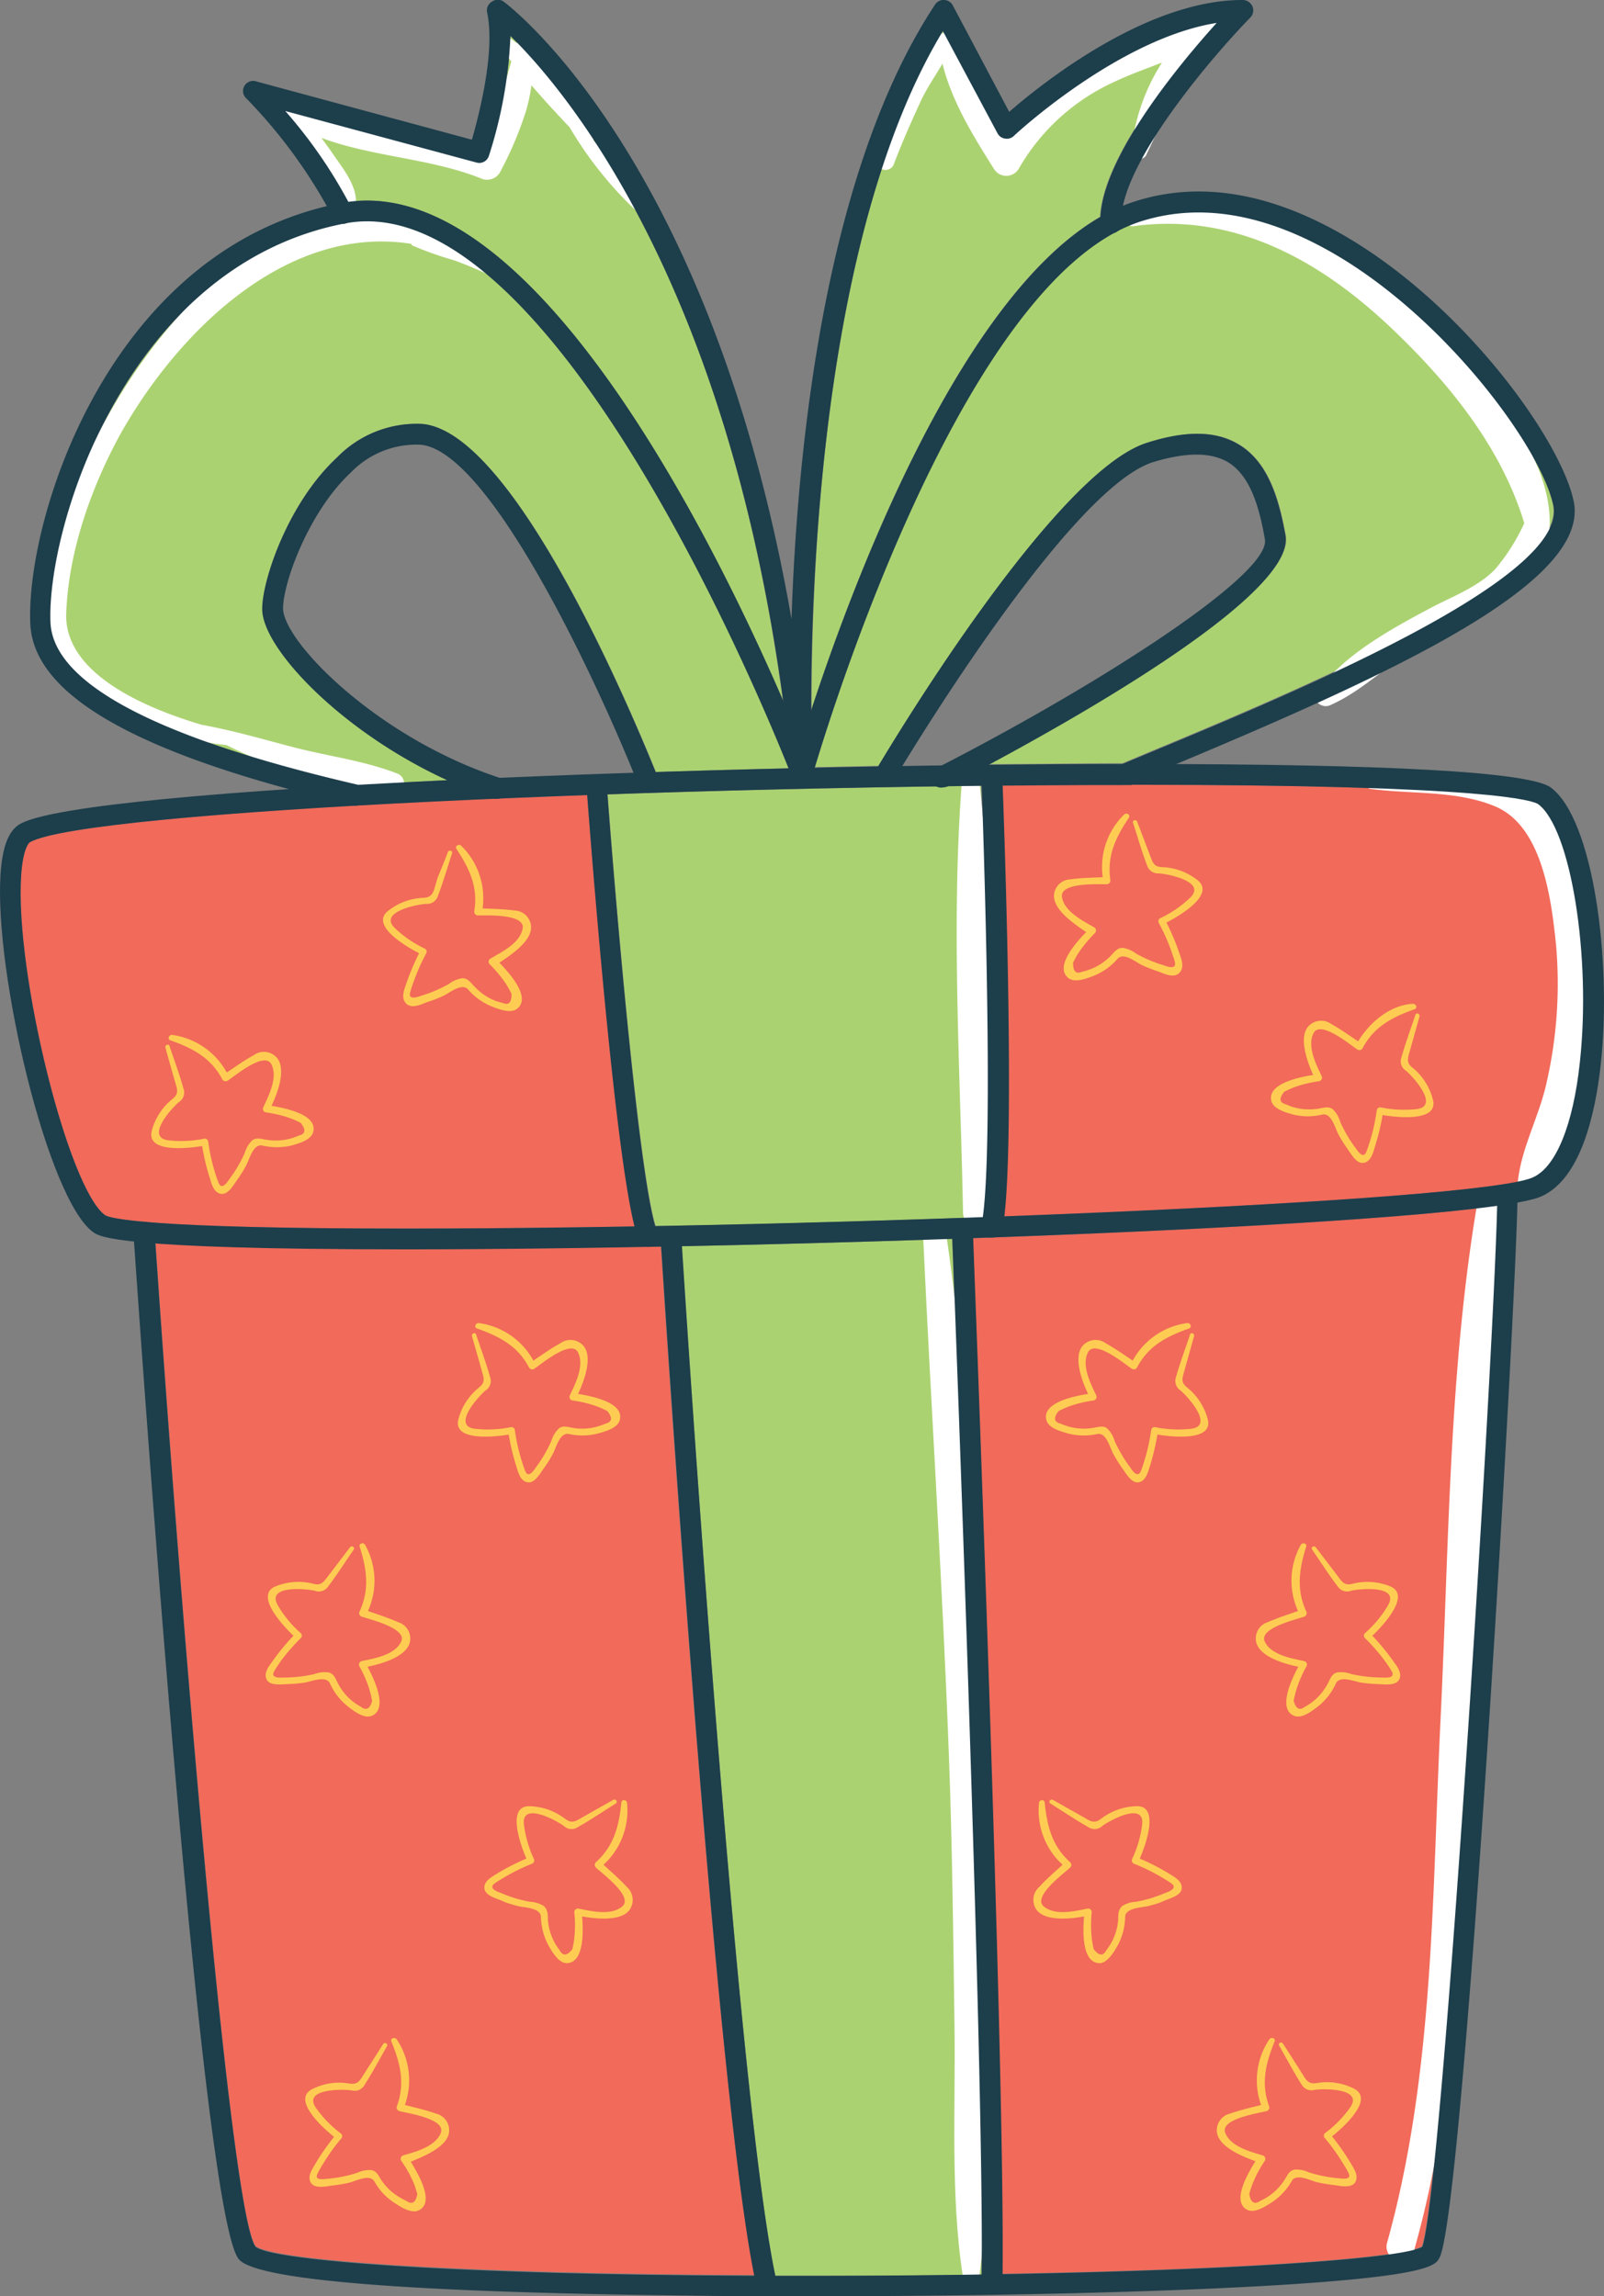
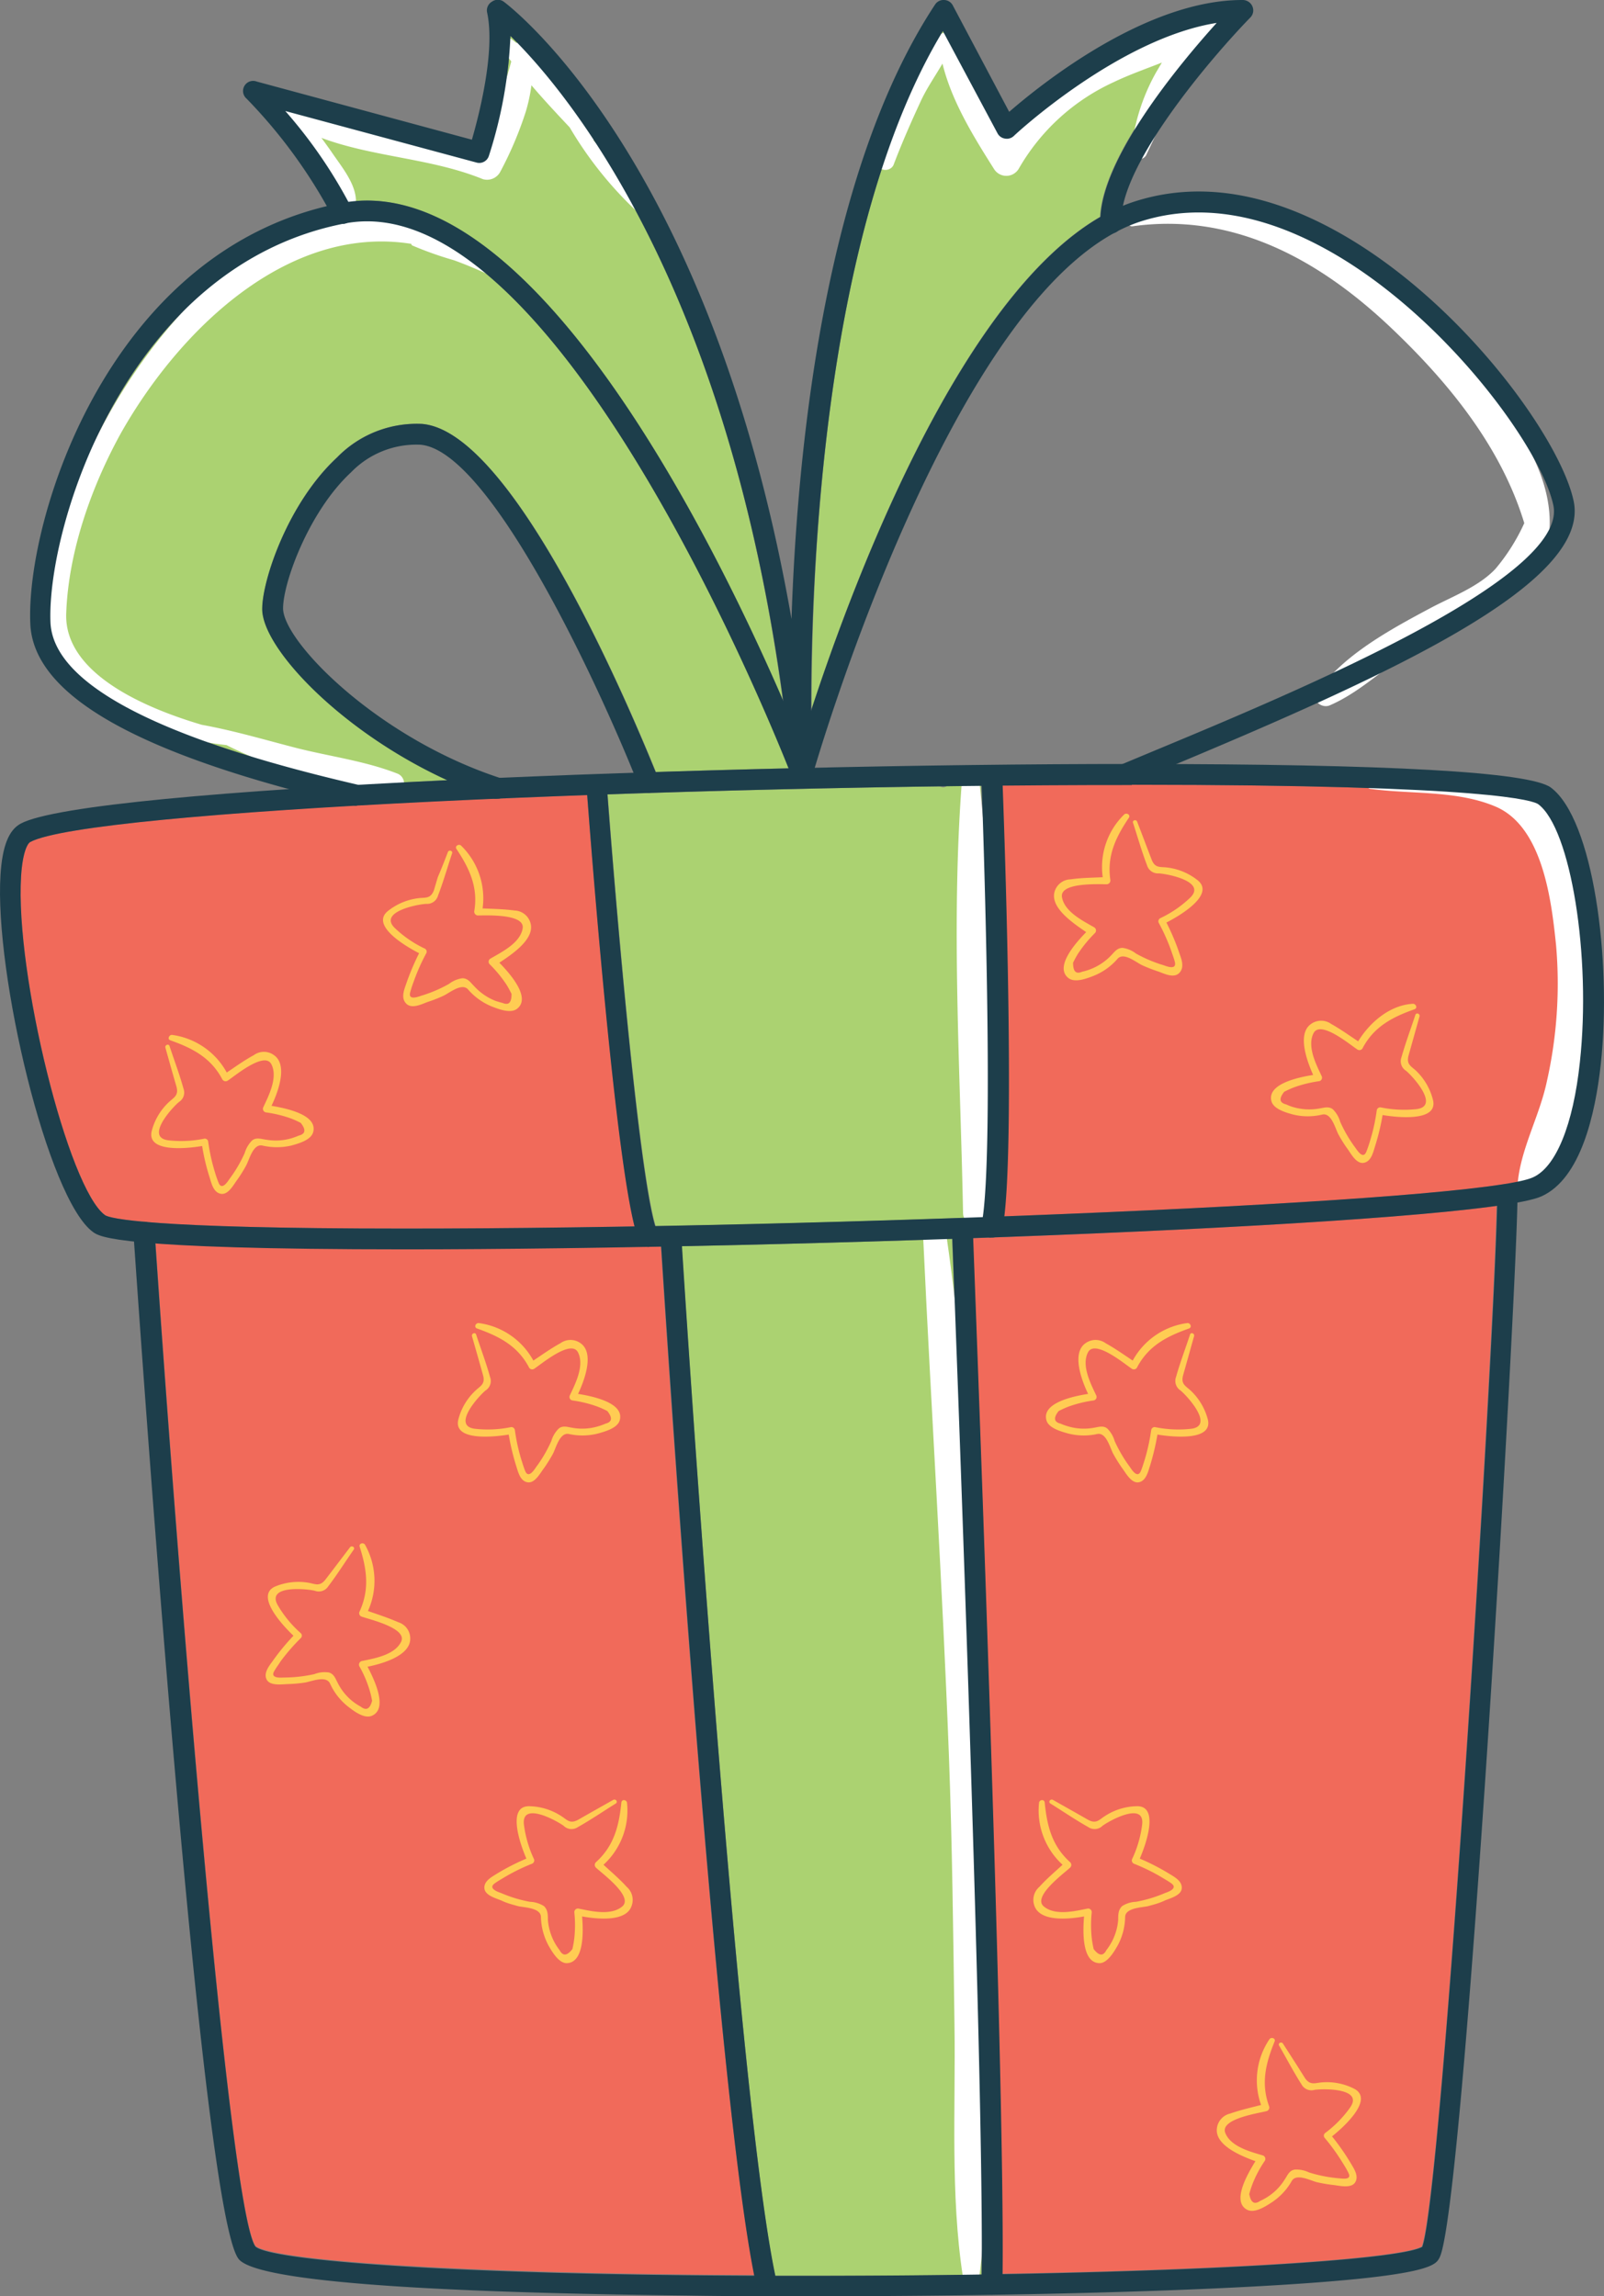
<svg xmlns="http://www.w3.org/2000/svg" viewBox="0 0 158.94 227.5">
  <rect x="0" y="0" width="158.94" height="227.5" fill="#808080" stroke="none" />
  <defs>
    <style>.cls-1{fill:#f16a5a;}.cls-2{fill:#abd271;}.cls-3{fill:#fff;}.cls-4{fill:#ffcc53;}.cls-5{fill:#1d3e4b;}</style>
  </defs>
  <g id="Слой_2" data-name="Слой 2">
    <g id="Object">
      <path class="cls-1" d="M65.49,123.51l-1.19,0h0c-8.7.16-16.94.24-24.11.24h0c-13,0-20.48-.26-24.78-.58,2.55,37.19,7.41,96.06,9.91,99.35,1.59,1.36,19,2.74,49.43,2.88C70.89,206.35,66,132,65.49,123.51Z" />
      <path class="cls-1" d="M62.88,121.51c-2-8-4.34-38-4.7-42.75l-8.78.35-.1,0h-.06c-4.81.21-9.42.44-13.75.68l-.1,0h-.06C18.19,80.79,5.57,82.05,3,83.42c-.27.14-.76,1-.91,3.38-.61,9.64,4.68,31,8.33,33.6.51.31,4.17,1.32,29.7,1.32C47.18,121.72,54.9,121.64,62.88,121.51Z" />
      <path class="cls-2" d="M77.57,69.41C72,27.76,56.07,8.94,50.58,3.56a44.51,44.51,0,0,1-2.13,11.86,1,1,0,0,1-1.25.68L28.27,11a52.11,52.11,0,0,1,6.27,9C53,17.51,70.78,53.74,77.57,69.41Z" />
      <path class="cls-1" d="M152.45,79.68c-.45-.32-4.5-1.93-40.29-1.93h-.76c-3.94,0-8,0-12.08.06.21,5.55,1.19,34.14.15,42.7,22.54-.84,42.27-2,49.67-3.21a.8.8,0,0,1,.21,0h0a12.83,12.83,0,0,0,2.53-.61c2.28-1,4-5.2,4.66-11.42C157.71,94.75,155.67,82.1,152.45,79.68Z" />
      <path class="cls-1" d="M99.31,225.27c24.19-.42,39.62-1.58,41.57-2.7,2-5.11,7.06-87.56,7.42-103.1-9.07,1.27-29.6,2.41-51.9,3.2C96.76,132.2,99.53,204.85,99.31,225.27Z" />
      <path class="cls-2" d="M94.34,122.74c-8.9.31-18,.55-26.79.73.55,8.51,5.52,84,9.25,102h6.25q7.5,0,14.19-.12C97.47,205,94.7,132.23,94.34,122.74Z" />
      <path class="cls-2" d="M93.51,78a1.06,1.06,0,0,1-.4-.09c-9.59.13-19.37.36-28.8.66h-.1l-4,.13c.82,10.92,3.07,37.22,4.76,42.78,10-.18,20.31-.46,30.22-.81h.13l2-.07c1.09-7.7.07-37.4-.12-42.76l-3.3,0A1.22,1.22,0,0,1,93.51,78Z" />
-       <path class="cls-2" d="M110.47,23c-15.84,8.53-27.79,46.54-29.73,53l6.32-.13c2.38-4,17.75-29.2,26.6-32,3.89-1.25,6.88-1.2,9.12.16,3,1.8,4,5.58,4.63,9,1,5.63-19.66,17.43-29.44,22.67,4.59,0,9-.08,13.24-.08l2.89-1.21c14.44-6,41.32-17.22,39.78-24.42-1.18-5.54-10.4-18.28-21.59-24.84-6.84-4-13.27-5.14-19.11-3.34A15.19,15.19,0,0,0,110.5,23Z" />
      <path class="cls-2" d="M109,21.49c.31-6.12,7.9-15.23,11.49-19.21-9.74,1.55-20,11.09-20.1,11.2a1,1,0,0,1-.88.26,1,1,0,0,1-.74-.53L93.43,3.08c-11.76,19.38-13.05,53.13-13,67.18C84.54,57.62,95.08,29.54,109,21.49Z" />
      <path class="cls-2" d="M26,60.29c0-2.84,2.55-10.5,7.41-15A11,11,0,0,1,41.81,42C51,42.75,62.7,70.85,65,76.49c4.36-.14,8.77-.27,13.15-.37-3-7.62-24-57.84-44-54C12.75,26.28,4.64,52.08,5,61.64c.24,6.06,10.49,11.48,30.48,16.12,2.86-.17,5.84-.32,8.9-.47C33.9,72.51,26,64.2,26,60.29Z" />
      <path class="cls-3" d="M120,1c-7.46,2.75-15.68,5.61-20.26,12.33-1.83-3.1-3.28-6.44-5.31-9.37a.83.83,0,0,0-.39-.51.63.63,0,0,0-1,.13c-3.61,2.72-5.43,8.24-6,12.5-.13.93,1.23,1,1.52.21.8-2.11,1.73-4.22,2.68-6.27.6-1.3,1.43-2.48,2.15-3.72.91,3.74,3.1,7.27,5.1,10.43a1.43,1.43,0,0,0,2.45,0,20.82,20.82,0,0,1,9.39-8.58c1.56-.75,3.2-1.32,4.8-1.95l-.59,1A19.85,19.85,0,0,0,112.1,15a.79.79,0,0,0,1.46.4c1.09-2.31,2.17-4.62,3.38-6.86.84-1.55,2.28-3.12,3-4.8a12.64,12.64,0,0,0,1.15-.93C121.89,2.11,121.07.6,120,1Z" />
      <path class="cls-3" d="M64.5,21.05a62.25,62.25,0,0,0-5.7-7.15.64.64,0,0,0,0-.76,36.61,36.61,0,0,0-5.79-7.35,1.2,1.2,0,0,0,0-1,.69.69,0,0,0,0-.67l-.09-.13a.84.84,0,0,0-1.13-.3,2.38,2.38,0,0,0-.6.58c-.18-.13-.35-.28-.53-.4-.55-.39-1.3.37-.93.92s.61.87.93,1.3a41.68,41.68,0,0,1-3.22,8.41c-5.63-1.9-12-2.38-17.87-3.36-.32-.32-.65-.64-1-.95-.71-.63-2,.23-1.38,1.07,1.1,1.48,2.2,3,3.17,4.53s1.54,3.93,3,5.06a1.13,1.13,0,0,0,1.91-.8c.06-1.8-1.44-3.54-2.42-5-.33-.47-.67-.94-1-1.39,5.14,1.92,10.87,2,16,4.09a1.48,1.48,0,0,0,1.7-.69,35.84,35.84,0,0,0,2.55-6,16.38,16.38,0,0,0,.56-2.61c1.22,1.43,2.51,2.81,3.79,4.17a37.51,37.51,0,0,0,7.39,9C64.15,21.93,64.8,21.51,64.5,21.05Z" />
      <path class="cls-3" d="M50.53,27.19a18.59,18.59,0,0,0-6-3,.54.54,0,0,0-.28-.43c-15.28-8.62-29.71,8.7-35.36,21a53,53,0,0,0-3.52,11C4.9,57.94,3.75,62.11,5,64.2c3.47,5.86,10.89,8.9,17.44,9.62,5.12,2.56,11.38,4.53,16.7,4.68,1.13,0,1.18-1.48.25-1.85-3.17-1.25-6.68-1.7-10-2.54-3.11-.8-6.23-1.73-9.39-2.3-5.82-1.72-13.62-5.14-13.44-11C6.77,54.65,9.06,48.2,12,42.88,17.76,32.71,28.5,22.21,40.76,24.16a.18.18,0,0,0,.09.16A35.68,35.68,0,0,0,45,25.79,41.51,41.51,0,0,1,50,28,.49.49,0,0,0,50.53,27.19Z" />
      <path class="cls-3" d="M139.63,30.3c-7.21-7.2-17.48-11.95-27.63-8.68a.42.42,0,0,0,.22.8c9.93-1.39,18.39,3.26,25.42,9.87,5.79,5.46,11.08,11.9,13.4,19.54a19.48,19.48,0,0,1-2.84,4.51c-1.66,1.79-4.33,2.77-6.45,3.9-3.86,2.06-8.74,4.68-11.23,8.38-.58.85.5,1.59,1.25,1.26,2.74-1.18,5-3.33,7.48-5s4.94-2.92,7.45-4.29A13.23,13.23,0,0,0,152.82,54a.82.82,0,0,0,.64-.72C154.65,44.61,145.15,35.8,139.63,30.3Z" />
      <path class="cls-3" d="M97.05,77.44a.87.87,0,0,0-1.74,0c-1.08,14.17-.15,28.6.12,42.8a1.46,1.46,0,0,0,2.91,0C98.14,106,98.59,91.57,97.05,77.44Z" />
      <path class="cls-3" d="M97.28,200.63c-.08-8.88-.23-17.76-.32-26.64-.17-17.12-.69-34.48-3.16-51.44-.2-1.32-2.37-1-2.31.31.79,17,1.9,34.07,2.54,51.13.33,8.88.43,17.76.55,26.64.12,8.23-.42,16.77.83,24.92.16,1,1.55.62,1.66-.23C98.11,217.24,97.36,208.77,97.28,200.63Z" />
      <path class="cls-3" d="M156.57,88c-.67-3.36-2.42-8.11-5.69-9.83-4.55-2.39-10.07-1.6-15-1a.49.49,0,0,0,0,1c4,.53,8.49.12,12.31,1.74,4.71,2,5.55,9.39,6,13.73a44,44,0,0,1-.91,13.49c-.74,3.51-2.63,6.71-2.91,10.27a.85.85,0,0,0,1.44.6c3.5-3.2,4.43-9,5.22-13.45A45,45,0,0,0,156.57,88Z" />
-       <path class="cls-3" d="M148.44,119.5c-.05-1.13-1.86-1.5-2.06-.28-2.82,16.67-2.81,34.11-3.63,51-.85,17.36-.61,35.17-5.31,52a1.39,1.39,0,0,0,2.68.74c4.5-15.77,4.43-32.39,5.5-48.68C146.81,156.17,149.29,137.62,148.44,119.5Z" />
      <path class="cls-4" d="M57.53,133.08a1.7,1.7,0,0,0-2,0c-.93.51-1.8,1.13-2.68,1.72a7.25,7.25,0,0,0-5.43-3.72c-.3,0-.48.42-.15.54,2.17.77,4,1.7,5.13,3.82a.36.36,0,0,0,.55.16c.69-.45,3.64-2.94,4.32-1.62s-.3,3.19-.81,4.28a.35.35,0,0,0,.27.49,12,12,0,0,1,2.45.6,8.66,8.66,0,0,1,1,.45c.54.67.47,1.09-.19,1.25a5.07,5.07,0,0,1-.65.24,5.5,5.5,0,0,1-2.55.18c-.5-.07-1-.28-1.42.06a2.86,2.86,0,0,0-.74,1.24,13.49,13.49,0,0,1-1.5,2.57c-.13.18-.74,1.21-1.08.42-.15-.36-.26-.74-.38-1.11a18.72,18.72,0,0,1-.65-2.95.35.35,0,0,0-.38-.31,11.37,11.37,0,0,1-3.54.17c-2.38-.25.29-3.19,1-3.79a1.11,1.11,0,0,0,.46-1.34c-.39-1.42-.92-2.81-1.38-4.21-.09-.27-.48-.1-.41.16.24.86.49,1.71.73,2.57l.36,1.28c.25.89-.24,1.07-.71,1.51a5.93,5.93,0,0,0-1.74,2.92c-.49,2.14,3.53,1.71,5,1.47a22.75,22.75,0,0,0,.75,3.14c.19.59.39,1.48,1.13,1.59s1.29-1,1.62-1.41a15.13,15.13,0,0,0,.86-1.38c.31-.55.67-2.17,1.59-2a6.22,6.22,0,0,0,2.91-.05c.67-.19,1.92-.52,2.14-1.31.47-1.71-2.61-2.37-4.13-2.61C57.94,136.7,58.91,134.05,57.53,133.08Z" />
      <path class="cls-4" d="M40.65,162.3a1.68,1.68,0,0,0-1.19-1.58c-1-.44-2-.76-3-1.11a7.26,7.26,0,0,0-.3-6.58c-.16-.24-.62-.12-.52.21.7,2.2,1,4.2,0,6.4a.36.36,0,0,0,.21.53c.78.28,4.54,1.14,3.9,2.48s-2.73,1.67-3.91,1.92a.37.37,0,0,0-.23.52,11.36,11.36,0,0,1,1,2.32,9.62,9.62,0,0,1,.26,1.09c-.21.83-.59,1-1.12.59-.2-.11-.39-.23-.58-.36a5.44,5.44,0,0,1-1.67-1.93c-.25-.45-.37-.94-.91-1.1a2.79,2.79,0,0,0-1.43.16,14,14,0,0,1-3,.34c-.22,0-1.41.14-1-.61.19-.34.43-.65.65-1a19.6,19.6,0,0,1,2-2.3.34.34,0,0,0,0-.48,11.19,11.19,0,0,1-2.26-2.73c-1.23-2.05,2.72-1.69,3.63-1.48a1.12,1.12,0,0,0,1.35-.44c.89-1.17,1.68-2.43,2.52-3.63.16-.24-.2-.45-.37-.23l-1.61,2.12-.81,1.06c-.56.73-1,.46-1.63.34a6,6,0,0,0-3.38.37c-2,.9.76,3.85,1.83,4.87a22.23,22.23,0,0,0-2.05,2.49c-.36.5-.95,1.21-.6,1.86s1.55.45,2.1.44a14.75,14.75,0,0,0,1.62-.14c.63-.08,2.14-.77,2.55.08a6.08,6.08,0,0,0,1.79,2.29c.54.42,1.57,1.22,2.33.92,1.65-.66.32-3.51-.4-4.87C38,164.81,40.71,164,40.65,162.3Z" />
      <path class="cls-4" d="M62.57,188.87a1.71,1.71,0,0,0-.47-1.93c-.7-.78-1.52-1.47-2.3-2.19a7.28,7.28,0,0,0,2.33-6.16c-.06-.29-.52-.36-.56,0-.23,2.3-.72,4.27-2.5,5.89a.37.37,0,0,0,0,.57c.6.57,3.72,2.85,2.6,3.82s-3.16.46-4.35.22a.36.36,0,0,0-.41.38,11.89,11.89,0,0,1,0,2.53,10.11,10.11,0,0,1-.19,1.1c-.53.69-.95.72-1.27.11a5.72,5.72,0,0,1-.39-.57,5.64,5.64,0,0,1-.77-2.43c0-.51,0-1-.4-1.37a2.79,2.79,0,0,0-1.38-.42,13.31,13.31,0,0,1-2.84-.86c-.21-.08-1.36-.43-.67-.95.31-.23.66-.42,1-.63a19.44,19.44,0,0,1,2.71-1.33.35.35,0,0,0,.21-.44,11.5,11.5,0,0,1-1-3.4c-.31-2.37,3.17-.47,3.93.08a1.11,1.11,0,0,0,1.41.13c1.28-.72,2.51-1.56,3.76-2.34.24-.15,0-.49-.25-.36l-2.32,1.31-1.16.66c-.81.45-1.1,0-1.64-.34a6,6,0,0,0-3.24-1c-2.21,0-.84,3.84-.25,5.19a22.3,22.3,0,0,0-2.88,1.47c-.52.33-1.35.74-1.28,1.48s1.25,1,1.76,1.24,1,.36,1.54.51,2.27.14,2.3,1.07a6.3,6.3,0,0,0,.74,2.82c.34.6,1,1.74,1.78,1.77,1.77,0,1.69-3.1,1.56-4.63C59.14,190.13,62,190.44,62.57,188.87Z" />
-       <path class="cls-4" d="M44.5,210.88a1.7,1.7,0,0,0-1.31-1.48c-1-.35-2-.58-3.07-.85a7.28,7.28,0,0,0-.83-6.53c-.19-.23-.64-.07-.51.24.88,2.14,1.38,4.11.56,6.38a.37.37,0,0,0,.25.52c.8.21,4.62.76,4.09,2.15s-2.58,1.89-3.74,2.24a.36.36,0,0,0-.18.53A11.56,11.56,0,0,1,41,216.3c.14.35.24.71.35,1.07-.15.85-.51,1.08-1.07.69-.21-.1-.41-.2-.61-.32A5.59,5.59,0,0,1,37.79,216c-.28-.42-.44-.9-1-1a2.9,2.9,0,0,0-1.41.28,13.65,13.65,0,0,1-2.91.58c-.22,0-1.4.26-1-.52a10.2,10.2,0,0,1,.57-1,18.45,18.45,0,0,1,1.77-2.46.34.34,0,0,0,0-.48,11.45,11.45,0,0,1-2.48-2.53c-1.4-1.94,2.57-1.9,3.5-1.77a1.11,1.11,0,0,0,1.3-.55c.8-1.24,1.49-2.56,2.22-3.83.14-.25-.24-.43-.39-.2-.47.75-.95,1.5-1.43,2.24l-.72,1.13c-.49.78-1,.54-1.6.48a5.92,5.92,0,0,0-3.33.64c-1.93,1.06,1.07,3.78,2.22,4.7a23.17,23.17,0,0,0-1.84,2.65c-.31.53-.85,1.28-.44,1.91s1.58.32,2.13.26a14.44,14.44,0,0,0,1.6-.27c.63-.13,2.08-.94,2.55-.13a6,6,0,0,0,2,2.13c.58.38,1.66,1.09,2.4.73,1.59-.79,0-3.52-.8-4.82C42.07,213.61,44.7,212.56,44.5,210.88Z" />
      <path class="cls-4" d="M107.56,133.08a1.7,1.7,0,0,1,2,0c.92.51,1.8,1.13,2.68,1.72a7.25,7.25,0,0,1,5.43-3.72c.3,0,.47.42.15.54-2.18.77-4,1.7-5.13,3.82a.36.36,0,0,1-.55.16c-.69-.45-3.64-2.94-4.33-1.62s.31,3.19.82,4.28a.35.35,0,0,1-.27.49,12.27,12.27,0,0,0-2.46.6,10.37,10.37,0,0,0-1,.45c-.53.67-.47,1.09.2,1.25a5.07,5.07,0,0,0,.65.24,5.5,5.5,0,0,0,2.55.18c.5-.07,1-.28,1.42.06a2.84,2.84,0,0,1,.73,1.24,14.08,14.08,0,0,0,1.51,2.57c.13.18.73,1.21,1.08.42.15-.36.26-.74.38-1.11a19.92,19.92,0,0,0,.65-2.95.35.35,0,0,1,.38-.31,11.37,11.37,0,0,0,3.54.17c2.38-.25-.29-3.19-1-3.79a1.13,1.13,0,0,1-.46-1.34c.4-1.42.93-2.81,1.39-4.21.09-.27.48-.1.4.16l-.72,2.57-.36,1.28c-.25.89.23,1.07.71,1.51a6,6,0,0,1,1.74,2.92c.49,2.14-3.54,1.71-5,1.47a24.3,24.3,0,0,1-.75,3.14c-.19.59-.4,1.48-1.13,1.59s-1.3-1-1.62-1.41a15.13,15.13,0,0,1-.86-1.38c-.32-.55-.68-2.17-1.59-2a6.22,6.22,0,0,1-2.91-.05c-.67-.19-1.92-.52-2.14-1.31-.47-1.71,2.6-2.37,4.13-2.61C107.15,136.7,106.18,134.05,107.56,133.08Z" />
      <path class="cls-4" d="M129.91,101.45a1.71,1.71,0,0,1,2,0c.92.51,1.79,1.14,2.67,1.72,1.15-1.89,3.16-3.6,5.43-3.72.3,0,.48.42.16.54-2.18.77-4,1.71-5.13,3.82a.36.36,0,0,1-.55.16c-.7-.45-3.65-2.94-4.33-1.61s.3,3.18.81,4.27a.35.35,0,0,1-.27.49,12.18,12.18,0,0,0-2.45.6c-.35.13-.69.29-1,.45-.54.68-.47,1.09.2,1.25a5,5,0,0,0,.64.25,5.65,5.65,0,0,0,2.55.17c.5-.07,1-.27,1.43.06a2.84,2.84,0,0,1,.73,1.24,13.49,13.49,0,0,0,1.5,2.57c.14.18.74,1.21,1.08.42a11.18,11.18,0,0,0,.38-1.11,18.51,18.51,0,0,0,.66-3,.35.35,0,0,1,.37-.31,11.68,11.68,0,0,0,3.54.18c2.38-.26-.29-3.2-1-3.8a1.11,1.11,0,0,1-.46-1.34c.4-1.41.92-2.81,1.38-4.2.09-.27.48-.11.41.15l-.72,2.57-.36,1.28c-.25.89.23,1.07.71,1.51A6,6,0,0,1,142,109c.5,2.15-3.53,1.72-5,1.47a22.79,22.79,0,0,1-.76,3.14c-.18.59-.39,1.49-1.13,1.6s-1.29-1-1.61-1.42a13.08,13.08,0,0,1-.86-1.37c-.32-.56-.68-2.18-1.6-2a6.1,6.1,0,0,1-2.91,0c-.66-.18-1.92-.52-2.14-1.31-.47-1.71,2.61-2.37,4.13-2.61C129.49,105.08,128.52,102.42,129.91,101.45Z" />
-       <path class="cls-4" d="M124.44,162.3a1.67,1.67,0,0,1,1.18-1.58c1-.44,2-.76,3-1.11a7.29,7.29,0,0,1,.29-6.58c.17-.24.63-.12.52.21-.69,2.2-1,4.2,0,6.4a.36.36,0,0,1-.2.53c-.78.28-4.54,1.14-3.9,2.48s2.73,1.67,3.91,1.92a.36.36,0,0,1,.22.52,11.91,11.91,0,0,0-1,2.32,9.64,9.64,0,0,0-.27,1.09c.22.83.6,1,1.12.59a5.8,5.8,0,0,0,.59-.36,5.65,5.65,0,0,0,1.67-1.93c.25-.45.36-.94.91-1.1a2.8,2.8,0,0,1,1.43.16,14,14,0,0,0,3,.34c.23,0,1.42.14,1-.61a10.36,10.36,0,0,0-.66-1,18.61,18.61,0,0,0-2-2.3.34.34,0,0,1,0-.48,11.23,11.23,0,0,0,2.27-2.73c1.23-2.05-2.72-1.69-3.63-1.48a1.12,1.12,0,0,1-1.35-.44c-.89-1.17-1.69-2.43-2.52-3.63-.17-.24.2-.45.36-.23l1.62,2.12c.27.35.54.7.8,1.06.56.73,1,.46,1.64.34a6,6,0,0,1,3.37.37c2,.9-.75,3.85-1.82,4.87a23.38,23.38,0,0,1,2.05,2.49c.36.5.95,1.21.6,1.86s-1.55.45-2.11.44a14.37,14.37,0,0,1-1.61-.14c-.64-.08-2.15-.77-2.55.08a6.08,6.08,0,0,1-1.79,2.29c-.55.42-1.57,1.22-2.33.92-1.65-.66-.33-3.51.4-4.87C127.08,164.81,124.38,164,124.44,162.3Z" />
      <path class="cls-4" d="M104.51,88.3a1.7,1.7,0,0,1,1.59-1.18c1-.15,2.11-.16,3.17-.21a7.28,7.28,0,0,1,2.14-6.23c.24-.19.64.06.45.34-1.29,1.92-2.18,3.74-1.84,6.13a.38.38,0,0,1-.35.46c-.83,0-4.68-.2-4.44,1.27s2.14,2.38,3.2,3a.36.36,0,0,1,.07.56,13.06,13.06,0,0,0-1.61,1.94c-.21.31-.38.64-.56,1,0,.87.28,1.16.91.89a5.46,5.46,0,0,0,.66-.19,5.61,5.61,0,0,0,2.15-1.37c.36-.36.62-.8,1.19-.8a2.82,2.82,0,0,1,1.32.56,13.5,13.5,0,0,0,2.74,1.16c.21.07,1.31.54,1.12-.31-.09-.37-.24-.74-.36-1.11a19.49,19.49,0,0,0-1.23-2.76.35.35,0,0,1,.12-.47,11.22,11.22,0,0,0,2.94-2c1.76-1.62-2.13-2.39-3.06-2.45a1.13,1.13,0,0,1-1.17-.8c-.53-1.38-.93-2.81-1.39-4.21-.09-.26.32-.37.41-.11.32.83.64,1.66.95,2.49l.48,1.25c.32.86.82.72,1.47.79a6,6,0,0,1,3.13,1.3c1.68,1.43-1.81,3.49-3.13,4.16a22.29,22.29,0,0,1,1.27,3c.2.58.57,1.42,0,2s-1.61,0-2.14-.17a15.25,15.25,0,0,1-1.51-.59c-.59-.26-1.84-1.35-2.46-.65a6.15,6.15,0,0,1-2.37,1.69c-.65.25-1.85.73-2.5.22-1.4-1.09.68-3.45,1.76-4.55C106.34,91.46,104,89.91,104.51,88.3Z" />
      <path class="cls-4" d="M27.15,104.54a1.68,1.68,0,0,0-2,0c-.93.5-1.8,1.13-2.68,1.72a7.29,7.29,0,0,0-5.43-3.73c-.3,0-.48.43-.16.54,2.18.77,4,1.71,5.13,3.83a.38.38,0,0,0,.56.16c.69-.45,3.64-2.94,4.32-1.62s-.3,3.18-.81,4.28a.36.36,0,0,0,.27.49,12.15,12.15,0,0,1,2.45.59c.35.13.69.29,1,.45.54.68.47,1.1-.2,1.26-.21.09-.42.17-.64.24a5.51,5.51,0,0,1-2.55.17c-.5-.06-1-.27-1.43.07a2.94,2.94,0,0,0-.73,1.24,13.41,13.41,0,0,1-1.5,2.56c-.13.18-.74,1.21-1.08.42a11,11,0,0,1-.38-1.1,18.87,18.87,0,0,1-.66-3,.34.34,0,0,0-.37-.3,11.37,11.37,0,0,1-3.54.17c-2.38-.26.29-3.19,1-3.79a1.11,1.11,0,0,0,.46-1.34c-.39-1.42-.92-2.81-1.38-4.21-.09-.27-.48-.11-.41.16l.72,2.56.37,1.28c.25.89-.24,1.08-.71,1.52a5.94,5.94,0,0,0-1.74,2.91c-.5,2.15,3.53,1.72,5,1.47a21.1,21.1,0,0,0,.75,3.14c.18.59.39,1.49,1.13,1.6s1.29-1,1.61-1.41a13.21,13.21,0,0,0,.86-1.38c.32-.56.68-2.17,1.6-2a6.36,6.36,0,0,0,2.91,0c.66-.19,1.92-.52,2.14-1.32.47-1.71-2.61-2.36-4.13-2.61C27.57,108.17,28.54,105.51,27.15,104.54Z" />
      <path class="cls-4" d="M52.55,91.4A1.69,1.69,0,0,0,51,90.21c-1-.14-2.12-.16-3.18-.21a7.29,7.29,0,0,0-2.14-6.23c-.23-.19-.64.06-.45.34C46.49,86,47.39,87.86,47,90.24a.38.38,0,0,0,.35.46c.83,0,4.68-.19,4.44,1.28s-2.14,2.37-3.2,3a.35.35,0,0,0-.07.55,12.47,12.47,0,0,1,1.61,1.94c.21.31.38.65.56,1,0,.86-.27,1.16-.91.89-.22-.05-.44-.12-.66-.19A5.64,5.64,0,0,1,47,97.72c-.36-.35-.61-.8-1.19-.8a2.82,2.82,0,0,0-1.32.56,13.53,13.53,0,0,1-2.74,1.17c-.21.06-1.31.53-1.11-.31A10.23,10.23,0,0,1,41,97.23a19.61,19.61,0,0,1,1.23-2.77.34.34,0,0,0-.12-.47,11.22,11.22,0,0,1-2.94-2c-1.76-1.62,2.13-2.39,3.06-2.44a1.12,1.12,0,0,0,1.17-.81c.53-1.37.93-2.8,1.4-4.2.08-.27-.33-.37-.42-.12-.32.83-.64,1.66-1,2.49L43,88.19c-.32.86-.82.72-1.47.79a6,6,0,0,0-3.13,1.31c-1.68,1.43,1.82,3.48,3.13,4.15a24.33,24.33,0,0,0-1.27,3c-.2.59-.57,1.43,0,2s1.62,0,2.14-.18a13.13,13.13,0,0,0,1.51-.59c.59-.26,1.84-1.34,2.47-.64a6.22,6.22,0,0,0,2.36,1.69c.65.25,1.85.73,2.5.22,1.4-1.09-.68-3.46-1.76-4.56C50.72,94.56,53.08,93,52.55,91.4Z" />
      <path class="cls-4" d="M102.52,188.87a1.7,1.7,0,0,1,.47-1.93c.7-.78,1.52-1.47,2.3-2.19a7.28,7.28,0,0,1-2.33-6.16c.05-.29.52-.36.56,0,.23,2.3.71,4.27,2.5,5.89a.37.37,0,0,1,0,.57c-.61.57-3.73,2.85-2.6,3.82s3.16.46,4.35.22a.36.36,0,0,1,.41.38,11.89,11.89,0,0,0,0,2.53,10.11,10.11,0,0,0,.19,1.1c.53.69.95.72,1.26.11a5.72,5.72,0,0,0,.39-.57,5.52,5.52,0,0,0,.78-2.43c0-.51,0-1,.4-1.37a2.75,2.75,0,0,1,1.37-.42,13.39,13.39,0,0,0,2.85-.86c.21-.08,1.35-.43.67-.95-.31-.23-.66-.42-1-.63a19,19,0,0,0-2.72-1.33.36.36,0,0,1-.2-.44,11.19,11.19,0,0,0,1-3.4c.32-2.37-3.17-.47-3.92.08a1.11,1.11,0,0,1-1.41.13c-1.28-.72-2.51-1.56-3.76-2.34-.24-.15,0-.49.25-.36l2.32,1.31,1.16.66c.81.45,1.1,0,1.64-.34a5.94,5.94,0,0,1,3.24-1c2.21,0,.84,3.84.25,5.19a22.17,22.17,0,0,1,2.87,1.47c.53.33,1.35.74,1.29,1.48s-1.25,1-1.76,1.24-1,.36-1.54.51-2.27.14-2.31,1.07a6.16,6.16,0,0,1-.73,2.82c-.34.6-1,1.74-1.78,1.77-1.78,0-1.69-3.1-1.56-4.63C106,190.13,103.14,190.44,102.52,188.87Z" />
      <path class="cls-4" d="M120.58,210.88a1.71,1.71,0,0,1,1.32-1.48c1-.35,2-.58,3.06-.85a7.28,7.28,0,0,1,.84-6.53c.19-.23.63-.07.5.24-.87,2.14-1.37,4.11-.56,6.38a.37.37,0,0,1-.24.52c-.8.21-4.62.76-4.09,2.15s2.58,1.89,3.73,2.24a.36.36,0,0,1,.19.53,11.56,11.56,0,0,0-1.19,2.22,10.28,10.28,0,0,0-.35,1.07c.15.85.5,1.08,1.07.69.21-.1.41-.2.61-.32a5.46,5.46,0,0,0,1.82-1.79c.29-.42.44-.9,1-1a2.86,2.86,0,0,1,1.41.28,13.86,13.86,0,0,0,2.92.58c.22,0,1.39.26,1-.52-.16-.35-.38-.69-.57-1a20.44,20.44,0,0,0-1.77-2.46.34.34,0,0,1,0-.48,11.28,11.28,0,0,0,2.49-2.53c1.39-1.94-2.58-1.9-3.5-1.77a1.12,1.12,0,0,1-1.31-.55c-.79-1.24-1.48-2.56-2.21-3.83-.15-.25.23-.43.38-.2l1.44,2.24.71,1.13c.5.78,1,.54,1.61.48a5.92,5.92,0,0,1,3.33.64c1.93,1.06-1.07,3.78-2.23,4.7a23.25,23.25,0,0,1,1.85,2.65c.31.53.84,1.28.44,1.91s-1.59.32-2.14.26a14.84,14.84,0,0,1-1.6-.27c-.62-.13-2.07-.94-2.54-.13a6.19,6.19,0,0,1-2,2.13c-.58.38-1.67,1.09-2.4.73-1.59-.79,0-3.52.8-4.82C123,213.61,120.39,212.56,120.58,210.88Z" />
      <path class="cls-5" d="M40.14,123.78h0c-28.51,0-30.24-1.24-30.9-1.7C4.73,118.86-.57,96.41.05,86.67c.18-2.82.81-4.43,2-5.07,6.7-3.61,69.69-5.91,110.11-5.91,25.48,0,39.45.79,41.52,2.34,4.19,3.14,6.06,17.07,4.94,27.42-.55,5-2,11.32-5.86,13.07C146.6,121.33,78.21,123.78,40.14,123.78Zm72-46C67.49,77.75,8.86,80.28,3,83.42c-.27.14-.76,1-.91,3.38-.61,9.64,4.68,31,8.33,33.6.51.31,4.17,1.32,29.7,1.32,41.55,0,106.38-2.62,111.77-5.07,2.28-1,4-5.2,4.66-11.42,1.14-10.48-.9-23.13-4.12-25.55C152,79.36,148,77.75,112.16,77.75Z" />
      <path class="cls-5" d="M80.32,227.5c-4.09,0-8.2,0-12.26-.07-27.87-.32-42.82-1.54-44.42-3.63C19.9,219,13.9,132,13.22,122.14a1,1,0,0,1,1-1.1,1.05,1.05,0,0,1,1.1,1c2.52,37.11,7.47,97.22,10,100.55,1.73,1.48,22.15,3,57.78,2.88,33.43-.09,55.47-1.51,57.83-2.86,2-5.26,7.36-92.45,7.44-104.29a1,1,0,0,1,1-1h0a1,1,0,0,1,1,1c0,8.73-5.29,100.9-7.74,105.38-.35.65-.84,1.55-11.7,2.4C119.42,227,100.1,227.5,80.32,227.5Z" />
      <path class="cls-5" d="M35.39,79.82l-.23,0C13.78,74.85,3.25,68.94,3,61.73c-.42-10.41,7.85-37.17,30.79-41.61,20.64-4,40.67,41.46,45.57,53.46,3.35-10.85,16.07-48.36,33.24-53.67,6.41-2,13.4-.79,20.77,3.53,11.84,6.94,21.27,20.15,22.56,26.19,1.75,8.2-18.4,17.33-41,26.75l-3.08,1.29a1,1,0,1,1-.8-1.9l3.09-1.29c14.44-6,41.32-17.22,39.78-24.42-1.18-5.54-10.4-18.28-21.59-24.84-6.84-4-13.27-5.14-19.11-3.34C94.57,27.63,80.6,76.5,80.46,77a1,1,0,0,1-.94.75,1,1,0,0,1-1-.66c-.23-.6-22.83-59.11-44.36-54.95S4.64,52.08,5,61.64c.24,6.07,10.53,11.51,30.6,16.14a1,1,0,0,1-.24,2Z" />
      <path class="cls-5" d="M49.3,79.13a1.19,1.19,0,0,1-.32,0c-12.7-4.14-23-14.33-23-18.79,0-2.84,2.55-10.5,7.41-15A11,11,0,0,1,41.81,42c9.59.76,22,31.62,23.42,35.14a1,1,0,0,1-1.92.75c-3.63-9.22-14.62-33.27-21.66-33.83a9,9,0,0,0-6.86,2.73c-4.18,3.87-6.74,10.93-6.74,13.48,0,3.27,9.32,12.84,21.57,16.83a1,1,0,0,1,.66,1.3A1,1,0,0,1,49.3,79.13Z" />
-       <path class="cls-5" d="M93.51,78A1,1,0,0,1,93,76c16.37-8.41,32.94-19.15,32.34-22.57-.53-3-1.38-6.26-3.66-7.64-1.71-1-4.14-1-7.44,0-8.65,2.77-25.56,31.32-25.74,31.61a1,1,0,1,1-1.77-1c.71-1.2,17.49-29.52,26.89-32.52,3.89-1.25,6.88-1.2,9.12.16,3,1.8,4,5.58,4.63,9C128.58,59.73,99.77,74.89,94,77.87A1.12,1.12,0,0,1,93.51,78Z" />
      <path class="cls-5" d="M79.47,77.75a1,1,0,0,1-1-.93C73.83,30,56.39,9.25,50.58,3.56a44.51,44.51,0,0,1-2.13,11.86,1,1,0,0,1-1.25.68L28.27,11a47.68,47.68,0,0,1,6.62,9.71,1,1,0,0,1-1.87.88A50.81,50.81,0,0,0,24.44,9.78a1,1,0,0,1,1-1.7l21.32,5.76c.69-2.38,2.34-8.74,1.51-12.59A1,1,0,0,1,48.74.17a1,1,0,0,1,1.18,0c.92.69,20.62,15.94,28.51,61.16C79,44.26,81.74,17,92.65.46A1,1,0,0,1,93.56,0a1,1,0,0,1,.86.55L100,11.08C103.23,8.28,113.56,0,123.1,0a1.05,1.05,0,0,1,1,.63,1,1,0,0,1-.22,1.12c-3.62,3.71-13,14.58-12.77,20.31a1,1,0,0,1-1,1.07,1,1,0,0,1-1.07-1c-.22-6.12,7.8-15.74,11.52-19.86-9.74,1.55-20,11.09-20.1,11.2a1,1,0,0,1-.88.26,1,1,0,0,1-.74-.53L93.43,3.08c-15,24.79-13,73.09-12.93,73.59a1,1,0,0,1-1,1.08Z" />
      <path class="cls-5" d="M64.27,123.54a1,1,0,0,1-.94-.61c-2.25-5.05-5.07-43.14-5.19-44.76a1,1,0,1,1,2-.15c.81,10.93,3.28,40.15,5,44.07a1,1,0,0,1-.53,1.36A1,1,0,0,1,64.27,123.54Z" />
      <path class="cls-5" d="M98.26,122.6a.75.75,0,0,1-.21,0,1,1,0,0,1-.8-1.22c1.42-6.77,0-44,0-44.37a1,1,0,0,1,1-1.07,1,1,0,0,1,1.07,1c.06,1.54,1.45,37.86,0,44.87A1,1,0,0,1,98.26,122.6Z" />
      <path class="cls-5" d="M76,227.49a1,1,0,0,1-1-.8c-4-17.42-9.3-100.35-9.53-103.87a1,1,0,1,1,2.06-.13C67.56,123.55,73,209,77,226.23a1,1,0,0,1-.78,1.24Z" />
      <path class="cls-5" d="M98.26,227.35h0a1,1,0,0,1-1-1c.36-20-2.9-103.74-2.93-104.58a1,1,0,0,1,1-1.07,1,1,0,0,1,1.07,1c0,.84,3.29,84.66,2.93,104.7A1,1,0,0,1,98.26,227.35Z" />
    </g>
  </g>
</svg>